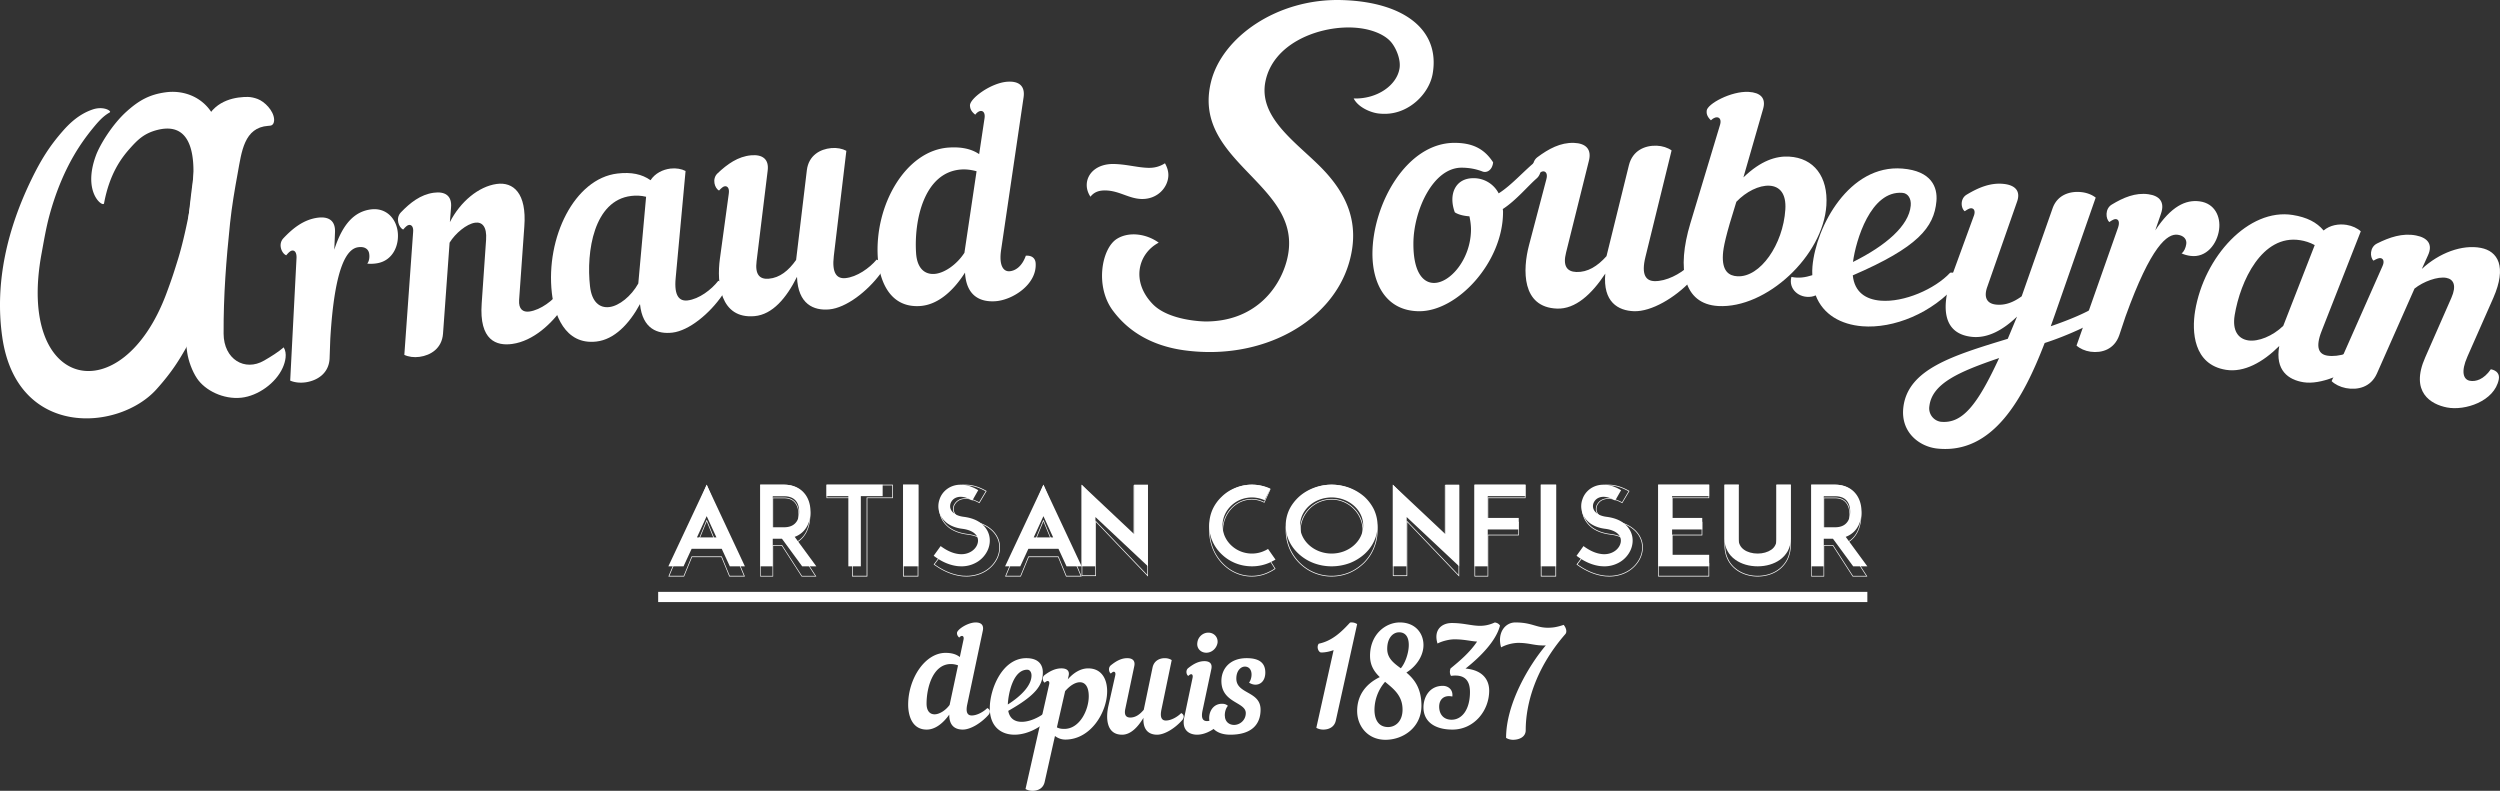
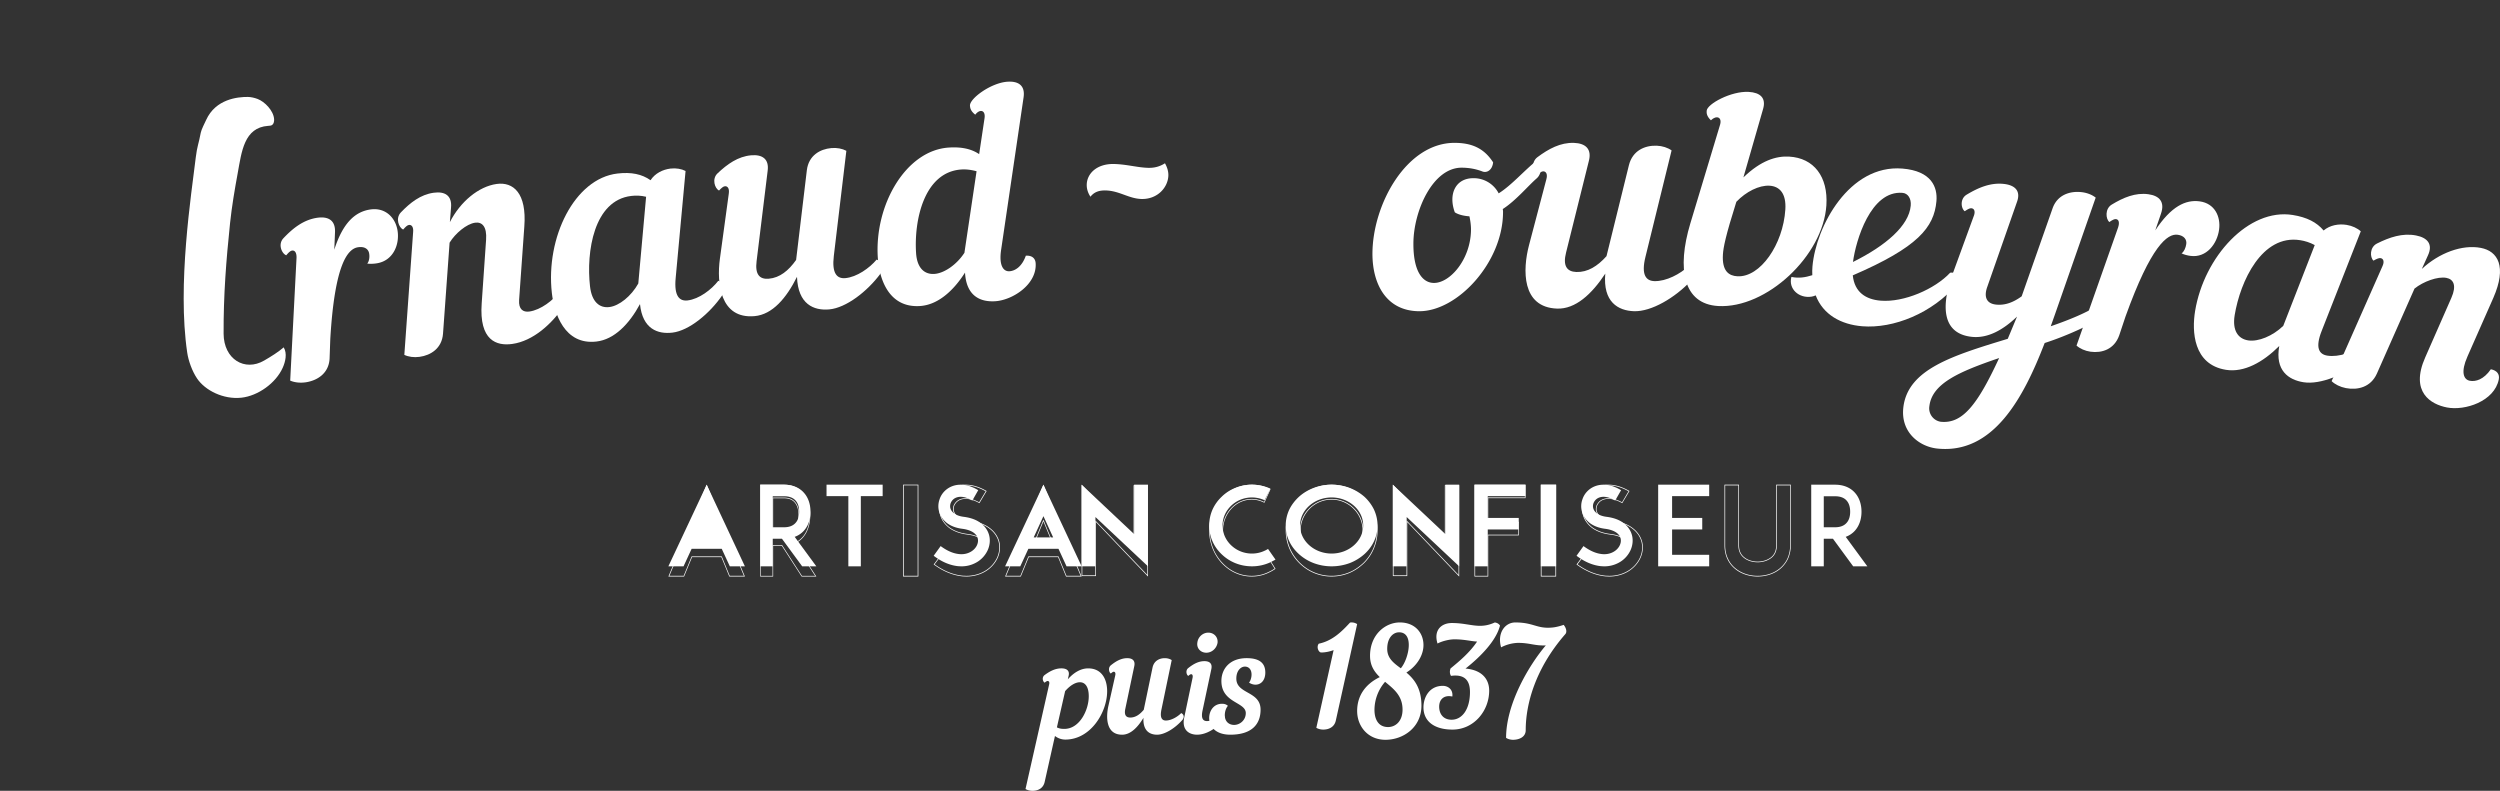
<svg xmlns="http://www.w3.org/2000/svg" width="490" height="155" fill="#fff">
  <rect width="100%" height="100%" fill="#333333" stroke="none" />
-   <path d="M146 111h-2.956l-1.582-3.431h-5.903L133.975 111H131l7.51-16 7.49 16zm-5.583-5.674l-1.906-4.161-1.906 4.161h3.813z" />
+   <path d="M146 111h-2.956l-1.582-3.431h-5.903L133.975 111H131l7.51-16 7.49 16zm-5.583-5.674h3.813z" />
  <path d="M146 113h-3.055l-.016-.04-1.542-3.766h-5.743L134.08 113H131l.041-.095L138.512 95l.061.142L146 113zm-2.971-.137h2.774l-7.29-17.524-7.31 17.524h2.794l1.561-3.804h5.913l.016.043 1.542 3.761zm-2.537-6.16h-3.957l1.979-4.858 1.979 4.858zm-3.762-.133h3.567l-1.783-4.382-1.783 4.382zM160 111h-2.774l-3.967-5.414h-1.798V111H149V95h2.077 2.587c2.077 0 3.286.864 3.921 1.599.827.926 1.271 2.22 1.271 3.709 0 1.462-.445 2.757-1.271 3.686a4.41 4.41 0 0 1-1.825 1.227L160 111zm-6.336-7.655c1.018 0 1.779-.301 2.268-.864.594-.642.701-1.552.701-2.173 0-.649-.107-1.552-.701-2.202-.489-.559-1.25-.839-2.268-.839h-2.203v6.078h2.203z" />
  <path d="M160 113h-2.88l-.019-.029-3.881-6.016h-1.684V113H149V95h4.646c2.085 0 3.272.98 3.899 1.8.83 1.058 1.267 2.505 1.267 4.19 0 1.645-.45 3.125-1.267 4.162a4.43 4.43 0 0 1-1.742 1.361L160 113zm-2.822-.136h2.586l-4.149-6.419.074-.033c.863-.348 1.439-.93 1.771-1.354.797-1.013 1.232-2.457 1.232-4.069 0-1.654-.425-3.068-1.232-4.097-.615-.801-1.773-1.759-3.815-1.759h-4.529v17.731h2.304v-6.047h1.858l.017.029 3.883 6.018zm-3.532-8.411h-2.225v-6.926h2.225c1.022 0 1.788.324 2.275.963.467.574.702 1.416.702 2.5 0 1.068-.235 1.9-.702 2.476-.502.651-1.267.987-2.275.987m-2.11-.138h2.11c.974 0 1.709-.317 2.186-.939.448-.553.675-1.356.675-2.386 0-1.046-.227-1.857-.673-2.41-.467-.608-1.203-.92-2.188-.92h-2.11v6.655zM173 97.243h-4.277V111h-2.448V97.243H162V95h11z" />
-   <path d="M170.004 113h-3.003V97.638H162V95h13v2.638h-4.996V113zm-2.867-.138h2.726V97.5h4.999v-2.366h-12.726V97.5h5.001v15.362zM177 95h3v16h-3z" />
  <path d="M180 113h-3V95h3v18zm-2.858-.138h2.722V95.131h-2.722v17.731zm10.707-1.885c-1.596-.152-3.233-.818-4.849-2.047l1.367-1.9c1.278.95 2.497 1.466 3.671 1.575.925.088 1.762-.13 2.435-.583.904-.604 1.365-1.597 1.176-2.459-.231-1.014-1.344-1.701-3.023-1.917-1.218-.152-2.246-.54-3.044-1.144-.754-.604-1.303-1.379-1.529-2.265-.212-.775-.17-1.592.102-2.371.253-.775.735-1.443 1.365-1.94.775-.604 1.72-.926 2.772-.926 1.112 0 2.267.367 3.441 1.078l-1.155 2.028c-.819-.476-1.596-.732-2.285-.732-.526 0-1.01.152-1.367.431-.272.213-.482.514-.607.841-.106.322-.129.666-.042.967.251.886 1.195 1.511 2.622 1.684 1.365.175 2.497.581 3.357 1.249.841.647 1.407 1.488 1.637 2.461.212.922.106 1.895-.293 2.803a5.31 5.31 0 0 1-1.849 2.199 5.89 5.89 0 0 1-3.314.993c-.189 0-.399-.023-.588-.023" />
  <path d="M189.438 113a5.81 5.81 0 0 1-.344-.012l-.339-.012h-.007c-1.916-.176-3.834-.949-5.691-2.302l-.056-.038.041-.055 1.632-2.176.056.043c1.484 1.051 2.873 1.626 4.251 1.742 1.045.095 2.008-.126 2.798-.639 1.021-.651 1.559-1.723 1.341-2.672-.259-1.089-1.523-1.852-3.47-2.093-1.431-.169-2.636-.603-3.582-1.287-.919-.708-1.549-1.592-1.814-2.567-.247-.868-.204-1.797.124-2.689.293-.858.851-1.618 1.615-2.198.921-.686 2.054-1.046 3.278-1.046 1.295 0 2.66.405 4.05 1.211l.061.033-1.419 2.383-.058-.036c-.968-.536-1.855-.81-2.633-.81-.601 0-1.152.169-1.549.47a2.17 2.17 0 0 0-.694.91c-.119.353-.136.725-.046 1.037.291.977 1.385 1.645 3.002 1.831 1.632.198 2.963.67 3.955 1.411.997.732 1.666 1.695 1.937 2.784.245 1.042.126 2.14-.349 3.172-.47.999-1.222 1.857-2.178 2.484-1.142.736-2.493 1.12-3.911 1.12m-.684-.16l.344.012.337.014c1.387 0 2.713-.381 3.834-1.099a5.93 5.93 0 0 0 2.131-2.426c.461-1.003.58-2.071.339-3.087-.264-1.056-.917-1.993-1.887-2.703-.972-.727-2.282-1.189-3.885-1.387-1.68-.191-2.818-.894-3.121-1.923-.099-.341-.082-.739.051-1.125a2.35 2.35 0 0 1 .735-.972c.424-.319 1.004-.493 1.634-.493.786 0 1.676.267 2.643.794l1.278-2.15c-1.348-.767-2.67-1.158-3.921-1.158-1.193 0-2.299.355-3.194 1.023-.744.558-1.288 1.299-1.569 2.133-.315.865-.359 1.766-.121 2.608.257.949.868 1.809 1.763 2.495.926.67 2.11 1.094 3.518 1.261 2.005.245 3.312 1.049 3.589 2.195.226 1.001-.335 2.136-1.404 2.82-.815.527-1.814.753-2.886.66-1.385-.122-2.781-.689-4.265-1.73l-1.508 2.007c1.821 1.313 3.691 2.064 5.563 2.233M212 111h-2.956l-1.582-3.432h-5.903l-1.584 3.43H197L204.51 95l7.49 16zm-5.583-5.673l-1.906-4.16-1.906 4.16h3.813z" />
  <path d="M212 113h-3.056l-.016-.04-1.545-3.766h-5.741L200.079 113H197l.039-.095L204.511 95l.061.142L212 113zm-2.974-.137h2.774l-7.291-17.524-7.311 17.524h2.795l1.561-3.804h5.914l.016.043 1.543 3.761zm-2.538-6.16h-3.958l1.979-4.858 1.979 4.858zm-3.76-.133h3.567l-1.784-4.382-1.784 4.382zM225 111l-10.293-9.661V111H212V95l10.291 9.682V95H225z" />
  <path d="M225 113l-10.189-10.669v10.575H212V95l.111.116 10.075 10.577V95.097H225V113h0zm-12.871-.231h2.551v-10.766l10.191 10.667V95.229h-2.551v10.797l-.115-.12-10.075-10.577v17.441h0zm29.992-2.394c-1.014-.412-1.895-.993-2.663-1.727s-1.379-1.571-1.805-2.542S237 104.08 237 103a7.85 7.85 0 0 1 .652-3.127 8.03 8.03 0 0 1 1.805-2.521c.769-.753 1.649-1.317 2.663-1.725s2.123-.628 3.251-.628c1.262 0 2.505.26 3.635.779l-1.153 2.265a6.01 6.01 0 0 0-2.482-.54c-1.535 0-2.979.581-4.062 1.616s-1.694 2.416-1.694 3.88.61 2.847 1.694 3.88 2.527 1.618 4.062 1.618c.9 0 1.761-.194 2.554-.581.223-.088.425-.218.608-.327l1.466 2.094-.903.476a8.5 8.5 0 0 1-3.725.839c-1.126 0-2.234-.213-3.251-.625" />
  <path d="M245.339 113a7.71 7.71 0 0 1-3.237-.706c-.983-.446-1.874-1.101-2.654-1.938a9.14 9.14 0 0 1-1.795-2.865 9.52 9.52 0 0 1-.654-3.497 9.73 9.73 0 0 1 .654-3.513 9.15 9.15 0 0 1 1.795-2.839 7.92 7.92 0 0 1 2.654-1.943 7.78 7.78 0 0 1 3.237-.701c1.283 0 2.499.293 3.619.872l.055.029-.026.062-1.166 2.584-.055-.021a5.27 5.27 0 0 0-2.426-.598c-1.495 0-2.901.634-3.97 1.785a6.27 6.27 0 0 0-1.654 4.283c0 1.616.585 3.139 1.654 4.288s2.479 1.79 3.97 1.79c.885 0 1.722-.222 2.49-.646a3.2 3.2 0 0 0 .523-.307l.128-.083 1.519 2.443-.053.041c-.287.188-.585.389-.903.536a7.6 7.6 0 0 1-3.705.944m0-17.867a7.63 7.63 0 0 0-3.188.694 7.84 7.84 0 0 0-2.61 1.909c-.764.825-1.358 1.766-1.773 2.798-.424 1.113-.64 2.276-.64 3.461a9.5 9.5 0 0 0 .64 3.447c.408 1.039 1.005 1.988 1.773 2.815s1.645 1.473 2.61 1.914a7.63 7.63 0 0 0 3.188.694 7.49 7.49 0 0 0 3.65-.934c.294-.133.57-.315.835-.491l-1.382-2.219-.024.017c-.159.107-.338.229-.534.315a5.21 5.21 0 0 1-2.543.655c-1.526 0-2.967-.648-4.062-1.828-1.088-1.177-1.689-2.731-1.689-4.383 0-1.645.601-3.203 1.689-4.378s2.532-1.826 4.063-1.826a5.38 5.38 0 0 1 2.422.582l1.086-2.405a7.66 7.66 0 0 0-3.508-.834m12.161 15.239a9.07 9.07 0 0 1-2.861-1.727c-.827-.736-1.475-1.573-1.941-2.545a7.21 7.21 0 0 1-.701-3.106c0-1.076.24-2.135.701-3.123.464-.95 1.117-1.791 1.941-2.547.829-.732 1.773-1.292 2.861-1.704a9.98 9.98 0 0 1 3.495-.623 10.22 10.22 0 0 1 3.521.623c1.069.412 2.015.971 2.863 1.704a8.49 8.49 0 0 1 1.919 2.547c.454.988.699 2.047.699 3.123a7.31 7.31 0 0 1-.699 3.106c-.464.971-1.095 1.812-1.919 2.545-.85.736-1.794 1.317-2.863 1.727a10.22 10.22 0 0 1-3.521.625c-1.213 0-2.4-.216-3.495-.625m-.872-11.257c-1.16 1.033-1.818 2.417-1.818 3.879 0 1.469.656 2.852 1.818 3.883s2.719 1.616 4.367 1.616 3.207-.581 4.371-1.616 1.818-2.414 1.818-3.883c0-1.462-.653-2.846-1.818-3.879s-2.724-1.616-4.371-1.616-3.202.581-4.367 1.616" />
  <path d="M260.998 113a8.89 8.89 0 0 1-3.494-.705c-1.058-.448-2.024-1.101-2.86-1.938a9.04 9.04 0 0 1-1.943-2.865 9.03 9.03 0 0 1-.701-3.496 9.21 9.21 0 0 1 .701-3.513c.448-1.039 1.104-1.999 1.943-2.865.825-.82 1.759-1.449 2.86-1.916a8.97 8.97 0 0 1 3.494-.703 9.21 9.21 0 0 1 3.52.703c1.077.467 2.014 1.096 2.863 1.916.825.848 1.447 1.785 1.919 2.865a9.21 9.21 0 0 1 .701 3.513 9.03 9.03 0 0 1-.701 3.496 8.86 8.86 0 0 1-1.919 2.865c-.863.836-1.828 1.489-2.863 1.938a9.13 9.13 0 0 1-3.52.705m0-17.864c-1.194 0-2.348.231-3.437.691a8.71 8.71 0 0 0-2.822 1.892c-.827.846-1.471 1.795-1.914 2.815a9.11 9.11 0 0 0-.689 3.463 8.89 8.89 0 0 0 2.603 6.261c.827.825 1.776 1.473 2.822 1.911 1.089.46 2.243.693 3.437.693a9.03 9.03 0 0 0 3.466-.693c1.032-.446 1.954-1.072 2.824-1.911a8.78 8.78 0 0 0 1.885-2.817 8.9 8.9 0 0 0 .691-3.444c0-1.184-.236-2.347-.691-3.463a9.25 9.25 0 0 0-1.888-2.819c-.837-.808-1.757-1.428-2.822-1.887a9.02 9.02 0 0 0-3.466-.691m0 15.071c-1.645 0-3.203-.648-4.381-1.828a6.15 6.15 0 0 1-1.823-4.383 6.14 6.14 0 0 1 1.823-4.378c1.175-1.18 2.731-1.828 4.381-1.828s3.208.648 4.388 1.828a6.17 6.17 0 0 1 0 8.761 6.16 6.16 0 0 1-4.388 1.828m0-12.278a6.02 6.02 0 0 0-4.285 1.785c-1.146 1.153-1.785 2.672-1.785 4.283a6.04 6.04 0 0 0 1.785 4.287 6.02 6.02 0 0 0 4.285 1.787c1.616 0 3.132-.634 4.29-1.787 1.149-1.149 1.783-2.672 1.783-4.287s-.634-3.129-1.783-4.283a6.03 6.03 0 0 0-4.29-1.785M286 111l-10.29-9.661V111H273V95l10.295 9.682V95H286z" />
  <path d="M286 113l-10.182-10.669v10.575H273V95l.115.116 10.074 10.577V95.097H286V113h0zm-12.866-.231h2.548v-10.768l.115.12 10.074 10.549V95.229h-2.548v10.797l-.118-.12-10.071-10.577v17.441h0zm18.468-11.256h6.075v2.263h-6.075V111H289V95h2.577H299v2.244h-7.398z" />
  <path d="M291.693 113H289V95h10v2.638h-7.309v4.633h6.003v2.662h-6.003V113h.002zm-2.566-.138h2.444V104.8h5.998v-2.395h-5.998V97.5h7.304v-2.366h-9.748v17.728zM302 95h3v16h-3z" />
  <path d="M305 113h-3V95h3v18zm-2.861-.138h2.722V95.131h-2.722v17.731zm11.712-1.885c-1.596-.152-3.234-.818-4.851-2.047l1.365-1.9c1.28.95 2.5 1.466 3.672 1.575.925.088 1.766-.13 2.438-.583.902-.604 1.365-1.597 1.172-2.459-.229-1.014-1.34-1.701-3.024-1.917-1.214-.152-2.242-.54-3.04-1.144-.756-.604-1.303-1.379-1.534-2.265a3.96 3.96 0 0 1 .108-2.371c.251-.775.736-1.443 1.363-1.94.773-.604 1.721-.926 2.77-.926 1.114 0 2.267.367 3.444 1.078l-1.158 2.028c-.819-.476-1.596-.732-2.288-.732-.524 0-1.006.152-1.363.431a1.95 1.95 0 0 0-.609.841 1.66 1.66 0 0 0-.042.967c.247.886 1.195 1.511 2.623 1.684 1.365.175 2.498.581 3.358 1.249.842.647 1.407 1.488 1.638 2.461.21.922.106 1.895-.295 2.803a5.28 5.28 0 0 1-1.852 2.199 5.89 5.89 0 0 1-3.313.993c-.183 0-.397-.023-.584-.023" />
  <path d="M315.44 113a5.82 5.82 0 0 1-.347-.012l-.337-.012h-.01c-1.92-.176-3.833-.949-5.696-2.302l-.051-.038.039-.055 1.632-2.176.058.043c1.482 1.051 2.873 1.626 4.248 1.742 1.047.095 2.008-.126 2.798-.639 1.018-.651 1.559-1.728 1.343-2.672-.259-1.089-1.523-1.852-3.475-2.093-1.428-.169-2.633-.603-3.579-1.287-.919-.706-1.549-1.59-1.816-2.567-.245-.868-.201-1.8.124-2.689.291-.858.853-1.618 1.615-2.198.924-.686 2.059-1.046 3.278-1.046 1.297 0 2.665.405 4.052 1.211l.061.033-1.421 2.383-.056-.036c-.967-.536-1.857-.81-2.636-.81-.596 0-1.149.169-1.552.47a2.17 2.17 0 0 0-.689.91c-.119.358-.136.727-.046 1.037.291.977 1.385 1.645 3.002 1.831 1.632.198 2.961.67 3.955 1.411.994.732 1.663 1.695 1.937 2.784.252 1.044.126 2.143-.349 3.172-.473.999-1.229 1.857-2.18 2.484-1.135.736-2.485 1.12-3.904 1.12m-.681-.16l.342.012.339.014c1.387 0 2.713-.381 3.831-1.099.936-.608 1.671-1.449 2.131-2.426.466-1.003.582-2.071.339-3.087-.262-1.056-.917-1.993-1.884-2.703-.97-.727-2.279-1.189-3.884-1.387-1.678-.191-2.815-.894-3.118-1.923-.102-.338-.082-.739.048-1.125a2.4 2.4 0 0 1 .732-.972c.429-.319 1.009-.493 1.637-.493.786 0 1.678.267 2.645.794l1.275-2.15c-1.351-.767-2.667-1.158-3.921-1.158-1.191 0-2.296.355-3.189 1.023-.744.558-1.288 1.299-1.566 2.133a4.19 4.19 0 0 0-.126 2.608c.259.949.87 1.809 1.765 2.495.926.67 2.112 1.094 3.518 1.261 2.003.245 3.312 1.049 3.586 2.195.23 1.001-.335 2.133-1.399 2.82-.82.527-1.814.753-2.885.66-1.382-.122-2.779-.689-4.265-1.73l-1.511 2.007c1.809 1.313 3.683 2.064 5.557 2.233m12.977-11.328h5.909v2.263h-5.909v4.959H335V111h-7.295H325V95h2.705H335v2.244h-7.269z" />
-   <path d="M335 113h-10V95h10v2.638h-7.176v4.633h5.829v2.662h-5.829v5.403H335V113zm-9.871-.138h9.74v-2.393h-7.176v-5.67h5.831v-2.395h-5.831V97.5h7.176v-2.366h-9.74v17.728zm15.025-3.132c-.685-.478-1.204-1.059-1.557-1.727-.407-.732-.596-1.55-.596-2.438V95h2.743v10.565c0 .95.381 1.684 1.087 2.18.659.476 1.632.754 2.673.754 1.017 0 1.985-.278 2.668-.754.711-.495 1.062-1.23 1.062-2.18V95H351v10.565c0 .888-.213 1.706-.592 2.438-.379.668-.896 1.249-1.557 1.727-1.16.818-2.694 1.27-4.345 1.27-1.66.002-3.194-.45-4.352-1.27" />
  <path d="M344.502 113c-1.647 0-3.192-.51-4.348-1.432-.674-.534-1.202-1.189-1.566-1.954-.394-.808-.588-1.735-.588-2.751V95h2.845v11.863c0 1.03.354 1.826 1.052 2.376.651.529 1.598.834 2.606.834.978 0 1.93-.305 2.604-.834.679-.536 1.026-1.335 1.026-2.376V95H351v11.863a6.57 6.57 0 0 1-.591 2.751c-.389.765-.913 1.423-1.566 1.954-1.156.922-2.701 1.432-4.341 1.432m-6.37-17.867v11.729c0 .994.192 1.9.581 2.693a5.2 5.2 0 0 0 1.522 1.9c1.137.91 2.652 1.409 4.269 1.409 1.61 0 3.13-.498 4.262-1.409a5.81 5.81 0 0 0 1.529-1.9 6.5 6.5 0 0 0 .574-2.693V95.133h-2.601v11.729c0 1.087-.366 1.919-1.079 2.484-.7.548-1.677.86-2.685.86-1.033 0-2.015-.312-2.689-.86-.727-.574-1.1-1.411-1.1-2.484V95.133h-2.583zM366 111h-2.776l-3.968-5.414h-1.796V111H355V95h2.073 2.587c2.075 0 3.284.864 3.922 1.599.825.926 1.272 2.22 1.272 3.709 0 1.462-.449 2.757-1.272 3.686a4.45 4.45 0 0 1-1.821 1.227L366 111zm-6.337-7.655c1.016 0 1.782-.301 2.268-.864.592-.642.701-1.552.701-2.173 0-.649-.109-1.552-.701-2.202-.487-.559-1.253-.839-2.268-.839h-2.203v6.078h2.203z" />
-   <path d="M366 113h-2.881l-.019-.029-3.88-6.016h-1.684V113H355V95h4.646c2.084 0 3.271.98 3.903 1.8.826 1.061 1.265 2.507 1.265 4.19 0 1.642-.45 3.125-1.269 4.162-.328.424-.896.999-1.738 1.361L366 113zm-2.821-.136h2.586l-4.148-6.419.074-.033c.863-.348 1.436-.93 1.769-1.354.797-1.015 1.238-2.457 1.238-4.069 0-1.649-.427-3.065-1.238-4.097-.615-.801-1.771-1.759-3.814-1.759h-4.528v17.731h2.299v-6.047h1.862l.019.029 3.882 6.018zm-3.531-8.411h-2.229v-6.926h2.229c1.022 0 1.783.324 2.276.963.466.574.702 1.416.702 2.5 0 1.068-.235 1.9-.704 2.476-.504.651-1.265.987-2.274.987m-2.111-.138h2.109c.974 0 1.709-.317 2.188-.939.446-.553.673-1.356.673-2.386 0-1.046-.227-1.857-.673-2.41-.466-.608-1.203-.92-2.188-.92h-2.109v6.655zm-171.48 35.747c-1.221 1.713-2.763 2.938-4.423 2.938-3.022 0-3.634-3.029-3.634-4.888 0-5.088 3.288-10.15 7.331-10.15 1.191 0 2.093.265 2.793.818l.726-3.407c.175-.783-.378-.958-.845-.404-.406-.379-.434-.672-.434-.902 0-.669 2.093-2.066 3.667-2.066 1.046 0 1.628.493 1.397 1.599l-3.057 14.48c-.348 1.627.119 2.152.876 2.152 1.072 0 2.324-.725 3.055-1.45.318.142.493.404.493.693 0 .209-.086.439-.262.642-1.369 1.543-3.461 2.88-5.033 2.88-1.366.005-2.679-.635-2.648-2.933m.058-1.859l1.658-7.796a4.2 4.2 0 0 0-1.394-.258c-3.522 0-4.774 4.595-4.774 7.763 0 1.455.67 2.094 1.572 2.094.929 0 2.153-.755 2.938-1.832v.028zm11.502 1.123c.284 1.567 1.338 2.149 2.648 2.149 2.051 0 4.669-1.482 5.894-3.133.741-.146 1.027.461.713.983-1.966 2.933-5.268 4.672-8.032 4.672-2.677 0-4.842-1.623-4.842-5.192 0-3.773 2.449-9.808 7.149-9.808 2.593 0 3.247 1.484 3.247 2.787 0 2.465-1.285 4.438-6.777 7.541m-.087-1.245c2.762-1.767 4.644-3.803 4.644-5.688 0-.668-.343-1.132-.828-1.132-2.821 0-3.729 4.788-3.816 6.819" />
  <path d="M205.63 134.155c.115-.437-.028-.681-.294-.681-.144 0-.32.109-.586.328-.381-.222-.586-1.061 0-1.496.995-.735 2.051-1.307 3.284-1.307 1.054 0 1.668.461 1.407 1.496l-.148.652c1.143-1.305 2.522-2.146 3.988-2.146 2.578 0 3.719 2.012 3.719 4.486 0 4.082-3.195 9.471-8.206 9.471a3.3 3.3 0 0 1-2.021-.707l-2.023 9.032c-.294 1.253-1.317 1.716-2.374 1.716-.527 0-1.028-.135-1.376-.357l4.63-20.488zm3.136 1.307l-1.614 7.103c.529.272 1 .298 1.466.298 2.99 0 4.778-3.695 4.778-6.389 0-1.907-.734-2.753-1.729-2.753-.878-.002-1.934.624-2.901 1.742m9.817-3.072c.115-.467-.028-.729-.288-.729-.14 0-.313.117-.573.351-.373-.236-.573-1.14 0-1.61.976-.788 2.007-1.402 3.211-1.402 1.034 0 1.634.495 1.374 1.61l-1.745 8.303c-.258 1.196.115 1.725.976 1.725 1.001 0 1.862-.591 2.636-1.521l1.722-8.275c.285-1.346 1.374-1.841 2.408-1.841.516 0 1.008.147 1.349.379l-2.01 9.677c-.345 1.638.115 2.166.861 2.166 1.061 0 2.293-.729 3.011-1.458.313.145.486.407.486.699 0 .208-.085.439-.256.643-1.347 1.549-3.414 2.895-4.96 2.895-1.404 0-2.811-.729-2.668-3.307-1.149 1.905-2.55 3.307-4.185 3.307-3.183 0-3.183-3.421-2.695-5.618l1.347-5.992zm15.161.457c.086-.447-.027-.701-.279-.701-.143 0-.314.112-.566.337-.37-.227-.57-1.094 0-1.545.959-.759 1.979-1.352 3.169-1.352 1.015 0 1.581.478 1.356 1.545l-1.724 8.118c-.341 1.576.111 2.082.847 2.082 1.047 0 2.263-.703 2.971-1.406.311.141.482.397.482.676 0 .2-.086.422-.252.618-1.331 1.491-3.23 2.78-5.127 2.78-1.411 0-3.051-.784-2.517-3.346l1.64-7.806zm3.087-8.848c1.102 0 1.924.869 1.811 1.965-.17 1.098-1.104 1.969-2.206 1.969s-1.926-.871-1.756-1.969c.116-1.096 1.047-1.965 2.151-1.965" />
  <path d="M237.047 140.172c.202-1.189 1.044-2.233 2.466-2.233.461 0 .837.114 1.156.406-.374.436-.607 1.131-.607 1.827 0 1.335.896 1.913 1.826 1.913 1.1 0 2.286-.9 2.286-2.321 0-2.205-4.78-1.94-4.78-6.294 0-2.321 1.596-4.47 4.954-4.47 2.463 0 3.652.93 3.652 2.817 0 1.625-.954 2.439-2.031 2.376a2.28 2.28 0 0 1-1.156-.406c.286-.345.491-.985.491-1.567 0-1.073-.607-1.567-1.305-1.567-.782 0-1.679.784-1.679 2.351 0 3.079 4.752 2.411 4.752 6.09 0 2.819-1.679 4.906-5.941 4.906-3.101.002-4.403-1.883-4.084-3.828m24.769 1.075c-.286 1.287-1.395 1.753-2.451 1.753-.512 0-1.02-.133-1.365-.354l3.386-15.223c-.823.304-1.706.466-2.421.466-.537 0-.995-1.098-.485-1.729 2.677-.545 4.532-2.407 6.125-4.134a1.88 1.88 0 0 1 1.395.302l-4.184 18.919zm13.838-9.426c1.517 1.279 2.948 3.034 2.948 6.487 0 4.285-3.592 6.692-7.044 6.692-3.477 0-5.557-2.675-5.557-5.65 0-2.737 1.372-5.148 4.435-6.637-1.068-1.042-1.909-2.261-1.909-4.169 0-4.195 3.031-6.544 5.839-6.544 2.916 0 4.575 1.964 4.633 4.314.054 1.905-1.097 4.076-3.344 5.507m-4.18 1.814a8.48 8.48 0 0 0-2.078 5.474c0 1.876.757 3.393 2.668 3.393 1.456 0 2.835-1.132 2.835-3.42-.002-2.742-1.742-4.05-3.425-5.448m3.085-2.649c1.573-1.843 2.695-7.108-.392-7.053-1.124.031-2.274 1.07-2.274 3.246 0 1.812 1.235 2.768 2.666 3.807m12.682.053c3.45.304 4.638 2.284 4.638 4.327 0 3.99-3.014 7.635-7.194 7.635-3.539 0-5.686-1.603-5.686-4.358 0-1.982 1.16-4.217 3.8-4.217.96 0 2.034.667 1.859 2.094-1.652-.357-2.581.584-2.581 1.986s.783 2.561 2.437 2.561c2.062 0 3.599-2.039 3.599-5.426 0-1.876-.697-3.581-3.716-3.169-.289-.469-.261-1.017-.086-1.46 1.826-1.491 3.774-3.143 5.197-5.263-1.193-.057-2.497-.44-4.417-.44-1.188 0-2.639.44-3.338.826-.813-2.616.755-4.021 2.816-4.021 2.292 0 3.858.548 5.514.548.897 0 1.829-.165 2.903-.661.519.084.813.304 1.013.608-.752 2.999-3.83 6.118-6.758 8.43" />
  <path d="M296.571 145c-.516 0-1.033-.146-1.379-.381 0-6.737 4.54-14.294 7.781-18.118-2.236.089-3.069-.498-5.455-.498a7.65 7.65 0 0 0-3.302.879c-.805-2.792.745-4.882 2.787-4.882 3.587 0 4.219 1.267 7.177 1.001.777-.056 1.72-.324 2.296-.529.433.501.745 1.352.32 1.824-5.893 6.762-7.756 13.734-7.756 18.821 0 1.413-1.409 1.883-2.472 1.883M65.523 48.939c1.69-5.302 4.102-7.419 6.996-7.871 3.014-.474 4.97 1.584 5.389 4.068.464 2.727-.805 5.967-4.064 6.476-.567.091-1.271.136-1.866.048.377-.433.501-1.262.374-1.985-.146-.851-.88-1.418-2.2-1.209-2.071.322-4.57 3.51-5.417 18.006l-.136 3.812c-.153 2.884-2.37 4.286-4.631 4.642-1.134.172-2.25.039-3.09-.327L58.12 50.53c.026-.998-.322-1.502-.885-1.414-.313.05-.649.349-1.132.923-.899-.356-1.652-2.167-.565-3.331 1.859-1.972 3.913-3.596 6.551-4.011 2.257-.352 3.69.481 3.572 2.861l-.139 3.381z" />
  <path d="M78.556 41.645c1.848-1.927 3.869-3.51 6.437-3.867 2.202-.309 3.634.547 3.408 2.93l-.224 2.823c2.051-4.005 5.619-6.982 9.173-7.475 3.237-.449 5.92 1.777 5.416 8.353L101.745 58.8c-.121 1.813.774 2.43 1.999 2.262 2.261-.315 4.68-2.201 5.993-3.93.717.206 1.16.706 1.249 1.309.057.429-.062.937-.365 1.414-2.419 3.622-6.124 6.991-10.224 7.559-3.056.427-6.514-.642-5.984-7.965l.861-12.451c.187-2.625-.806-3.54-2.154-3.349-1.656.227-3.89 2.088-5 3.917l-1.288 17.834c-.217 2.88-2.394 4.239-4.6 4.543-1.099.154-2.186-.005-2.983-.388l1.722-24.033c.107-1.005-.274-1.507-.822-1.432-.311.041-.637.336-1.124.901-.859-.372-1.555-2.201-.468-3.345" />
  <path d="M127.507 35.321c.887-1.361 2.403-2.101 3.923-2.282 1.09-.127 2.157.064 2.94.474l-1.94 20.998c-.338 3.556.758 4.558 2.337 4.374 2.245-.265 4.681-2.117 6.021-3.849.704.235 1.126.751 1.202 1.37.045.433-.079.947-.397 1.426-2.477 3.616-6.529 6.981-9.805 7.363-2.849.336-5.854-.691-6.349-5.594-2.136 3.952-5.056 6.933-8.517 7.338-6.312.744-8.309-5.551-8.758-9.517-1.221-10.841 4.42-22.424 12.857-23.412 2.728-.322 4.808.124 6.484 1.311m-.869 3.243c-1.069-.251-1.994-.269-2.908-.161-7.346.861-8.851 10.956-8.086 17.707.345 3.098 1.893 4.298 3.777 4.074 1.94-.226 4.307-2.14 5.688-4.62l1.53-17z" />
  <path d="M142.838 37.977c.159-1-.198-1.522-.752-1.474-.307.027-.652.304-1.156.841-.84-.415-1.44-2.272-.304-3.356 1.933-1.834 4.018-3.317 6.59-3.549 2.203-.197 3.578.723 3.237 3.095l-2.163 17.68c-.323 2.551.57 3.58 2.403 3.413 2.142-.19 3.869-1.578 5.345-3.678l2.106-17.614c.359-2.866 2.587-4.118 4.793-4.311 1.099-.102 2.165.111 2.949.533l-2.458 20.603c-.423 3.487.654 4.494 2.247 4.354 2.263-.204 4.752-1.97 6.145-3.635.7.243 1.115.762 1.174 1.374.039.424-.1.93-.429 1.395-2.587 3.492-6.735 6.698-10.038 6.995-2.999.272-6.136-.984-6.315-6.388-2.088 4.188-4.818 7.394-8.31 7.707-6.792.61-7.437-6.535-6.808-11.208l1.745-12.778z" />
  <path d="M189.145 53.423c-2.318 3.651-5.368 6.339-8.831 6.558-6.319.405-8.01-5.663-8.262-9.445-.693-10.347 5.478-21.075 13.919-21.616 2.487-.158 4.414.256 5.943 1.289l1.052-7.016c.256-1.622-.922-1.904-1.817-.716-.904-.716-1.007-1.302-1.034-1.775-.092-1.359 4.088-4.479 7.371-4.689 2.186-.136 3.47.792 3.135 3.067l-4.396 29.853c-.465 3.06.412 4.308 1.626 4.231 1.093-.07 2.44-.869 3.211-3.051 1.151-.077 1.862.471 1.925 1.475.281 4.139-4.515 7.237-7.915 7.451-2.854.184-5.676-.941-5.928-5.617m-.13-3.791l2.393-16.069c-1.057-.287-2.044-.405-2.953-.346-7.346.471-9.334 9.977-8.9 16.424.202 2.957 1.684 4.168 3.571 4.047 1.943-.123 4.389-1.823 5.883-4.117l.007.061zm24.712-11.076c-.521-.798-.743-1.586-.725-2.369.05-2.219 2.044-4.128 5.365-4.044 2.489.063 4.611.701 6.686.752 1.124.029 2.202-.205 3.282-.894.405.728.681 1.516.666 2.364-.048 2.347-2.116 4.711-5.255 4.634-2.493-.063-4.357-1.61-7.028-1.672-1.542-.039-2.381.463-2.99 1.229m87.485-3.611c-1.634 1.394-4.1 4.382-6.672 6.027a3.06 3.06 0 0 1 .053.702c-.06 9.778-8.945 19.374-16.456 19.327-6.452-.045-9.172-5.365-9.138-11.371.063-9.653 6.709-21.692 16.162-21.629 3.132.019 5.635.931 7.489 3.82-.134 1.468-1.202 2.165-2.137 1.775-1.19-.456-2.505-.719-4-.728-5.702-.038-9.45 8.502-9.487 14.767-.042 5.623 1.824 7.809 4.019 7.823 3.195.019 7.23-4.682 7.269-10.437.005-.83-.118-1.725-.306-2.621-1.12-.073-2.183-.333-2.866-.785-1.296-3.526.102-6.71 3.669-6.689a5.5 5.5 0 0 1 4.929 2.973c2.512-1.581 4.848-4.316 7.487-6.469 1.188 1.023.861 2.749-.016 3.515" />
  <path d="M303.074 35.19c.292-1.007-.009-1.589-.578-1.608-.313-.012-.7.235-1.285.718-.805-.535-1.18-2.516.119-3.488 2.201-1.641 4.515-2.897 7.162-2.807 2.276.077 3.556 1.199 2.91 3.594l-4.45 17.891c-.66 2.584.124 3.756 2.015 3.821 2.211.073 4.139-1.131 5.907-3.103l4.394-17.833c.725-2.897 3.158-3.897 5.434-3.819 1.129.038 2.188.394 2.931.925l-5.121 20.858c-.875 3.528.1 4.704 1.737 4.76 2.327.075 5.093-1.415 6.723-2.948.681.343 1.045.923 1.026 1.559-.016.444-.219.944-.623 1.378-3.074 3.265-7.708 6.028-11.117 5.908-3.09-.103-6.124-1.791-5.62-7.368-2.663 4.04-5.856 6.983-9.445 6.857-7.003-.239-6.749-7.662-5.518-12.385l3.398-12.91z" />
  <path d="M337.12 24.495c.48-1.555-.7-1.971-1.784-.917-.836-.809-.859-1.397-.829-1.86.082-1.345 4.815-3.898 8.228-3.707 2.278.128 3.474 1.187 2.821 3.379l-3.848 13.38c3.455-3.325 6.428-4.216 8.956-4.075 4.862.27 7.664 3.941 7.306 9.543-.641 9.926-11.772 20.263-21.189 19.744-6.889-.383-8.151-7.302-5.48-16.182l5.819-19.305zm9.691 11.903c-2.022-.112-4.579 1.153-6.486 3.156-2.147 6.796-2.54 8.944-2.631 10.285-.218 3.327 1.187 4.224 2.83 4.313 4.487.251 8.963-6.238 9.401-13.071.211-3.21-1.159-4.573-3.113-4.683m16.334 17.576c.342 3.323 2.574 4.724 5.466 4.958 4.547.369 10.612-2.251 13.629-5.486 1.668-.169 2.186 1.158 1.397 2.192-4.886 5.765-12.527 8.805-18.637 8.31-4.163-.34-7.676-2.271-9.124-6.053-.257.106-.527.202-.782.243-2.509.409-4.626-1.533-3.978-3.86 1.43.299 2.722.099 4.098-.34-.019-.551-.035-1.099.026-1.709.688-7.874 7.224-20.031 17.623-19.188 5.738.465 6.92 3.672 6.676 6.394-.459 5.151-3.653 9.041-16.395 14.538m.037-2.624c6.44-3.199 10.973-7.1 11.321-11.037.129-1.394-.543-2.426-1.619-2.511-6.241-.506-9.138 9.326-9.702 13.549" />
  <path d="M386.854 42.365c.354-.918.11-1.483-.446-1.543-.308-.033-.706.163-1.315.58-.75-.558-.977-2.437.375-3.252 2.286-1.373 4.654-2.38 7.252-2.105 2.23.235 3.412 1.378 2.596 3.564l-5.811 16.616c-.642 1.791-.31 3.259 1.729 3.474 1.789.191 3.435-.47 5.013-1.622l6.061-17.249c.934-2.652 3.401-3.406 5.629-3.173 1.111.116 2.129.523 2.819 1.077l-7.97 22.85-.837 2.362c3.587-1.233 7.068-2.661 9.439-4.208.837.87.878 2.189-.281 2.962-1.223.831-5.73 3.046-10.352 4.531-4.118 10.692-10.044 21.85-21.056 20.686-3.461-.365-7.211-3.153-6.643-8.062.871-7.506 9.699-10.163 20.467-13.448l1.819-4.355c-2.746 2.639-5.758 4.296-8.848 3.971-6.126-.648-5.827-6.48-3.953-11.848l4.311-11.809zm4.978 27.81c-7.761 2.65-13.16 4.953-13.675 9.442a2.66 2.66 0 0 0 2.212 3.046c4.27.45 7.209-3.305 11.463-12.488" />
  <path d="M422.433 45.15c3.098-4.691 5.939-6.069 8.729-5.68 2.917.405 4.122 2.971 3.782 5.518-.369 2.795-2.473 5.601-5.628 5.164-.544-.074-1.209-.229-1.73-.493.473-.31.822-1.086.924-1.832.118-.868-.405-1.637-1.678-1.815-2.004-.278-5.225 2.121-10.233 16.031l-1.23 3.689c-.983 2.772-3.434 3.51-5.617 3.205-1.089-.151-2.084-.604-2.752-1.204l8.149-23.149c.317-.968.145-1.561-.405-1.635-.299-.044-.704.151-1.311.574-.722-.609-.89-2.591.455-3.413 2.285-1.389 4.648-2.392 7.196-2.038 2.188.301 3.261 1.526 2.466 3.818l-1.117 3.26zm32.994.026c1.257-1.057 2.952-1.347 4.506-1.1 1.111.181 2.12.654 2.781 1.263l-7.674 19.544c-1.301 3.303-.496 4.564 1.113 4.82 2.294.366 5.214-.734 7.011-2.013.633.414.916 1.025.816 1.633-.07.43-.336.89-.779 1.254-3.446 2.777-8.37 4.877-11.721 4.34-2.911-.464-5.606-2.279-4.745-7.101-3.203 3.194-6.904 5.234-10.444 4.669-6.445-1.032-6.696-7.6-6.053-11.514 1.763-10.697 10.518-20.214 19.129-18.837 2.799.446 4.734 1.446 6.06 3.043m-1.739 2.857c-.997-.535-1.909-.805-2.836-.956-7.503-1.201-11.759 8.034-12.856 14.696-.499 3.056.705 4.628 2.628 4.939 1.985.316 4.845-.856 6.897-2.85l6.167-15.828z" />
  <path d="M483.61 69.909c-1.325 2.983-.782 4.48.474 4.722 1.14.218 2.732-.239 4.123-2.256 1.194.23 1.765.973 1.55 2.012-.865 4.275-6.612 6.157-10.136 5.478-3.142-.6-7.306-2.985-4.273-9.827l5.116-11.647c1.085-2.456.419-3.664-.969-3.928-1.699-.327-4.529.718-6.249 2.097l-7.38 16.674c-1.206 2.686-3.804 3.266-6.069 2.833-1.13-.221-2.145-.729-2.799-1.364l9.934-22.458c.45-.934.246-1.541-.318-1.651-.318-.057-.742.11-1.41.492-.718-.644-.773-2.622.685-3.358 2.474-1.237 5.005-2.086 7.643-1.58 2.263.435 3.382 1.725 2.334 3.937l-1.187 2.629c3.391-3.155 7.915-4.83 11.567-4.128 3.332.637 5.142 3.65 2.45 9.795l-5.088 11.527zM40.399 23.524c1.863-4.12 6.184-4.542 8.188-4.524.6.007 1.323.177 1.903.398 1.374.518 3.117 2.266 3.235 3.95.028.438-.067.918-.381 1.143-.224.154-.508.159-.778.176-4.738.322-5.209 5.093-5.976 9.273-.593 3.238-1.15 6.493-1.499 9.796-.767 7.342-1.298 14.159-1.265 21.661.023 5.028 4.154 7.476 7.943 5.272 1.351-.784 2.748-1.648 3.835-2.588.725 1.199.328 2.834-.189 3.99-1.351 3.028-4.849 5.52-8.096 5.877-3.544.384-7.128-1.431-8.703-3.776-.961-1.431-1.688-3.456-1.923-5.06-1.972-13.33.801-30.941 1.679-38.278.263-2.184.57-2.637.981-4.839.115-.616.801-1.938 1.046-2.472" />
-   <path d="M129 116h237v2H129zM9.726 42.087c-.686 2.496-1.11 5.058-1.575 7.583-4.986 26.915 15.73 31.18 24.442 7.917 1.205-3.226 1.62-4.609 2.373-7.04.735-2.438 1.379-5.268 1.872-7.694l.332-1.817.256-1.808c.002-.011.007-.027.007-.038.925-5.933 1.335-15.676-6.519-13.741-2.669.659-3.953 1.966-5.468 3.665-1.664 1.868-3.975 4.943-5.053 10.742-.156.844-4.305-2.037-1.584-9.398.775-2.099 3.211-6.094 6.005-8.605 2.404-2.157 4.458-3.335 7.685-3.765 3.376-.45 6.727.815 8.707 3.564.517.719.869 1.438 1.159 2.151.553 1.42.84 2.792 1.047 4.132s.307 2.658.385 3.952l.096 1.915.074 1.966.033.955c.004.332-.004.699-.009 1.046-.02.701-.011 1.445-.065 2.12l-.129 2.073-.209 2.075a72.52 72.52 0 0 1-3.962 16.622c-.987 2.741-1.876 5.339-3.378 7.913-.992 1.696-2.389 4.186-5.588 7.739C23.246 84.54 3.26 85.965.437 66.025-1.089 55.287 1.509 44.705 6.21 35.072c1.858-3.803 3.498-6.408 6.005-9.284 1.21-1.387 3.119-3.373 5.953-4.333 1.72-.583 3.093-.033 3.373.356.018.027.038.058.042.091.009.078-.076.136-.143.174-1.301.737-2.295 1.908-3.237 3.057-1.361 1.661-2.598 3.413-3.687 5.283-2.11 3.627-3.672 7.592-4.79 11.671m222.487 26.584c-8.695-1.167-12.543-5.749-14.065-7.76-3.588-4.764-2.236-12.256.792-14.112 2.406-1.477 5.824-.948 8.168.763-4.063 2.154-5.448 7.598-1.19 12.021 3.13 3.249 9.794 3.432 10.473 3.427 9.272-.038 14.235-6.123 15.781-11.8 2.024-7.428-2.488-12.113-7.255-17.072-4.705-4.9-9.564-9.964-7.558-18.092C239.506 7.332 250.277-.338 262.964.012c12.028.33 19.36 5.719 17.836 14.453-.668 3.845-4.552 7.824-9.341 7.844a10.55 10.55 0 0 1-1.152-.052c-1.524-.138-4.079-1.167-4.985-2.956 4.554.147 8.496-2.56 8.995-5.961.25-1.723-.683-3.904-1.63-5.049-1.287-1.565-4.3-2.926-8.474-2.908-6.452.029-14.706 3.362-16.182 10.556-1.455 7.065 6.045 11.964 10.88 16.866 5.036 5.105 7.748 10.946 5.516 18.657-3.384 11.68-17.091 19.239-32.215 17.209" />
</svg>